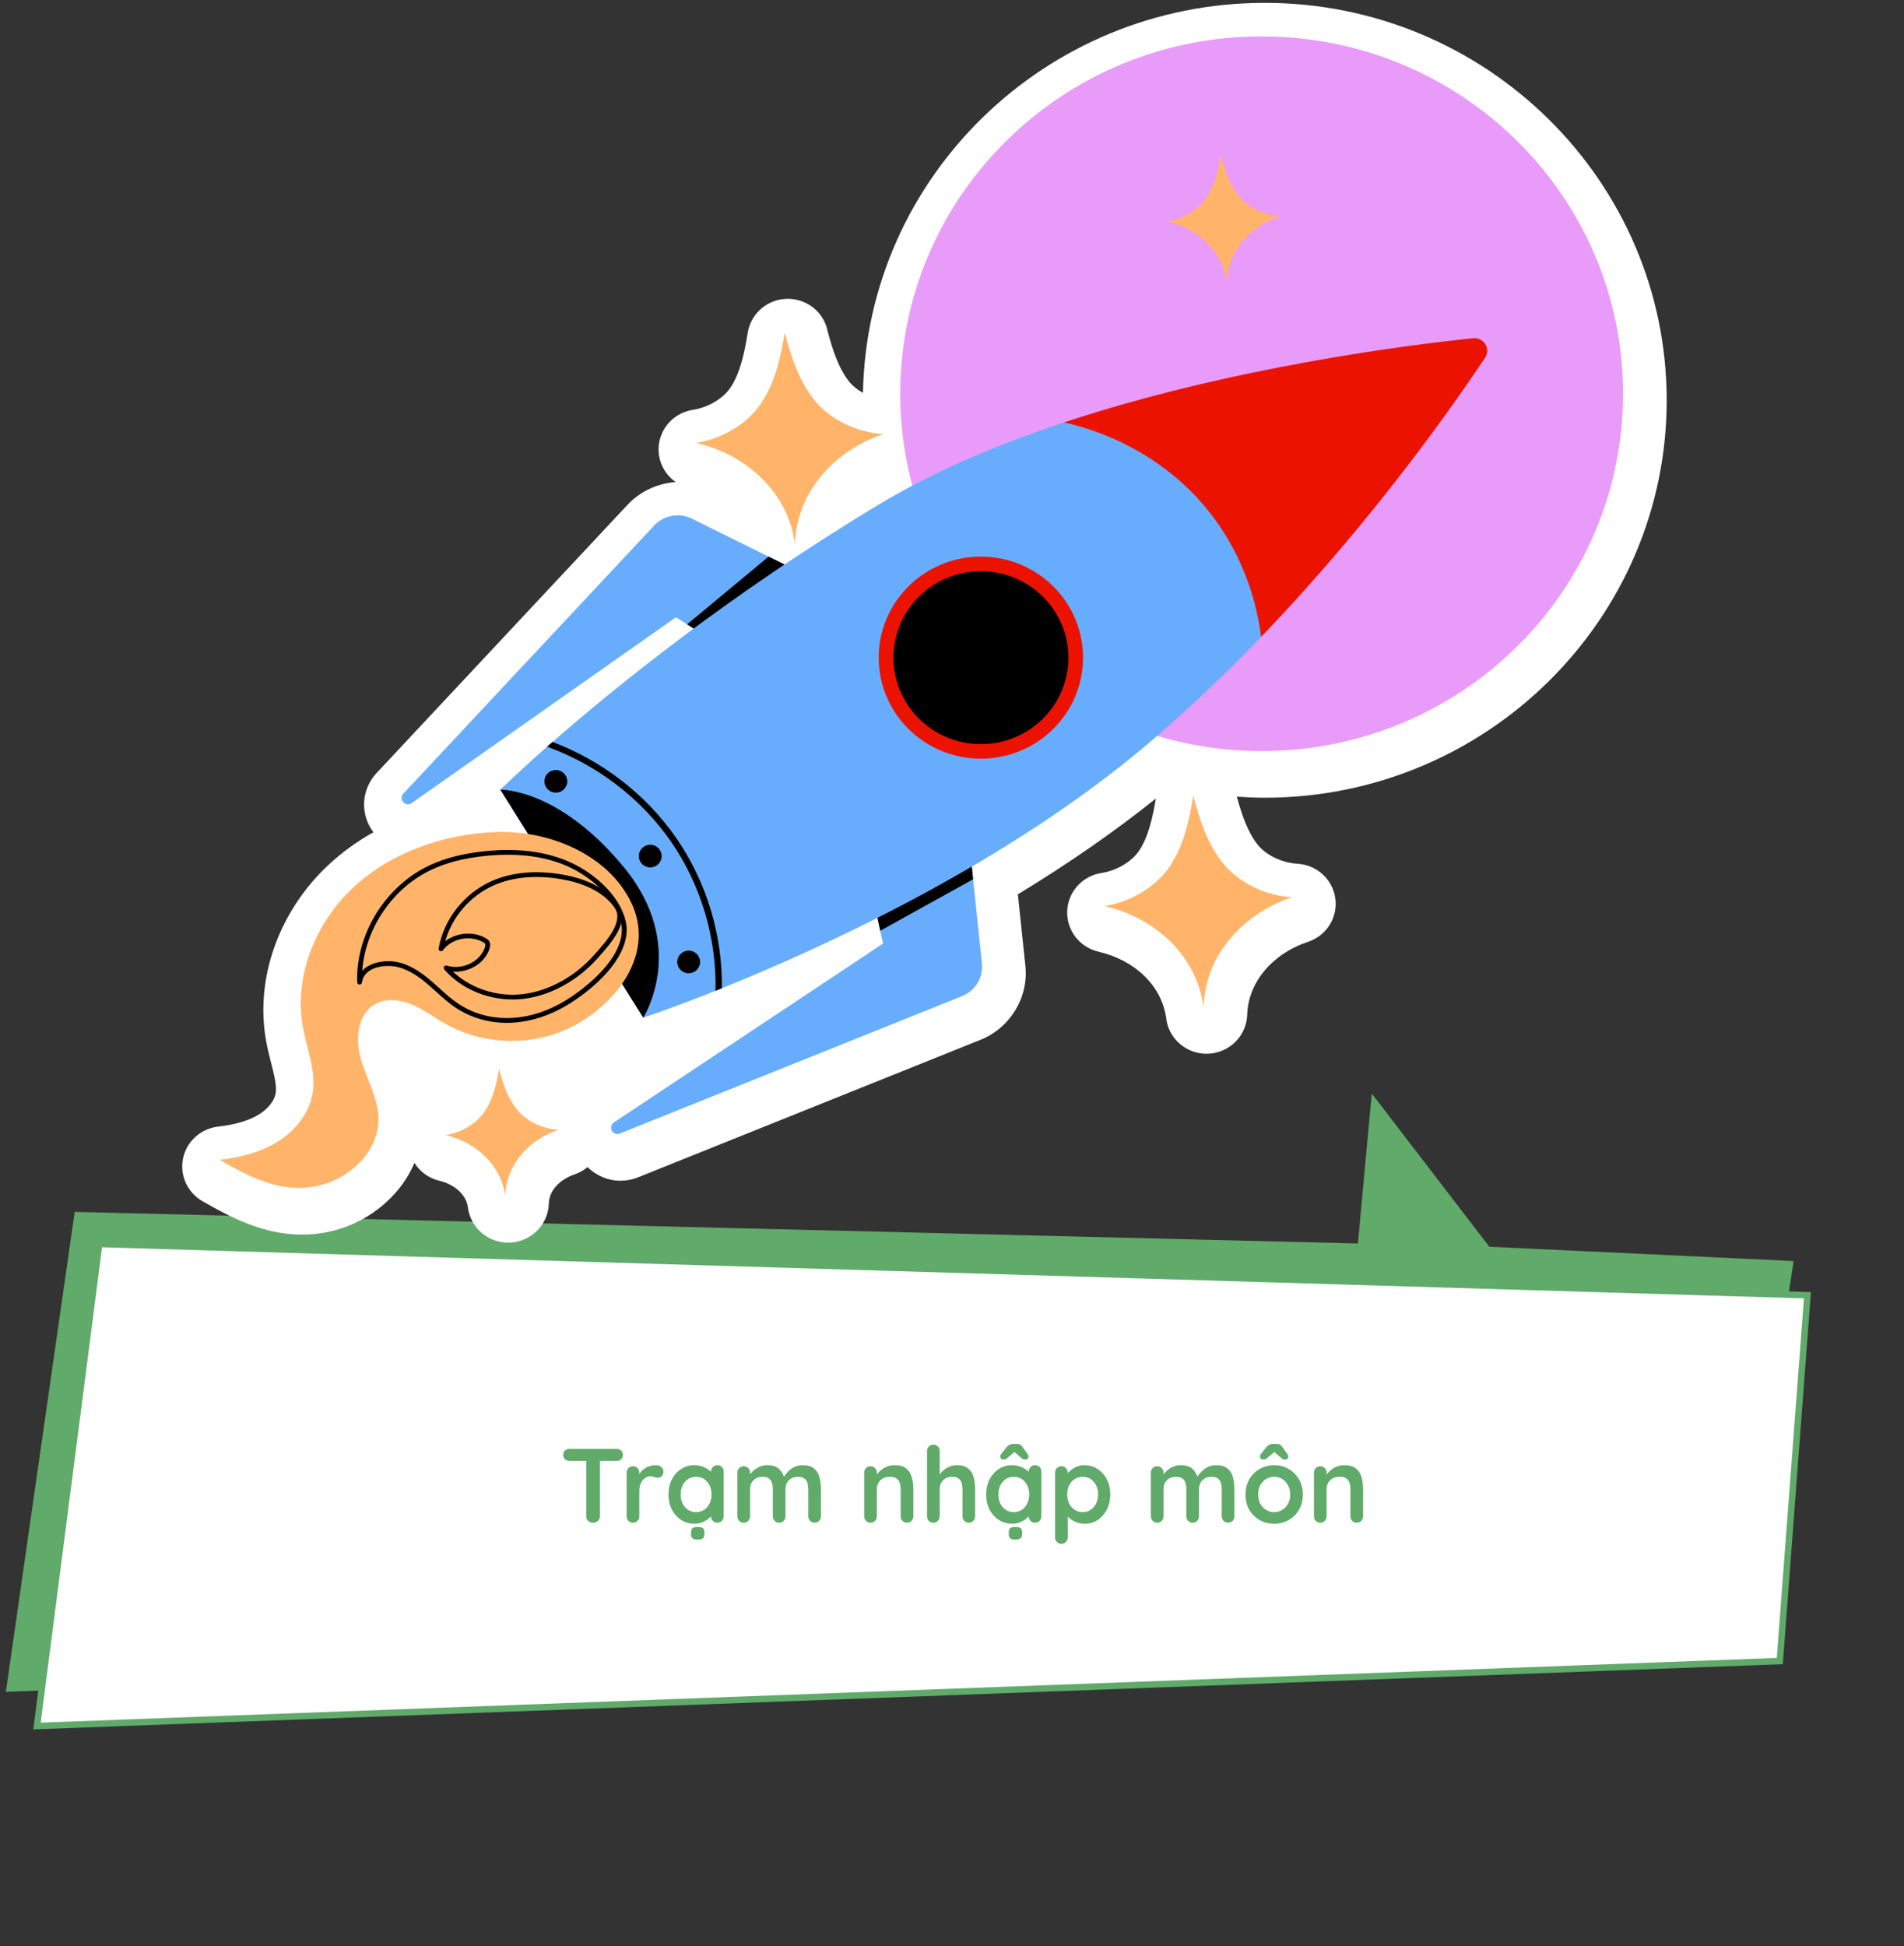
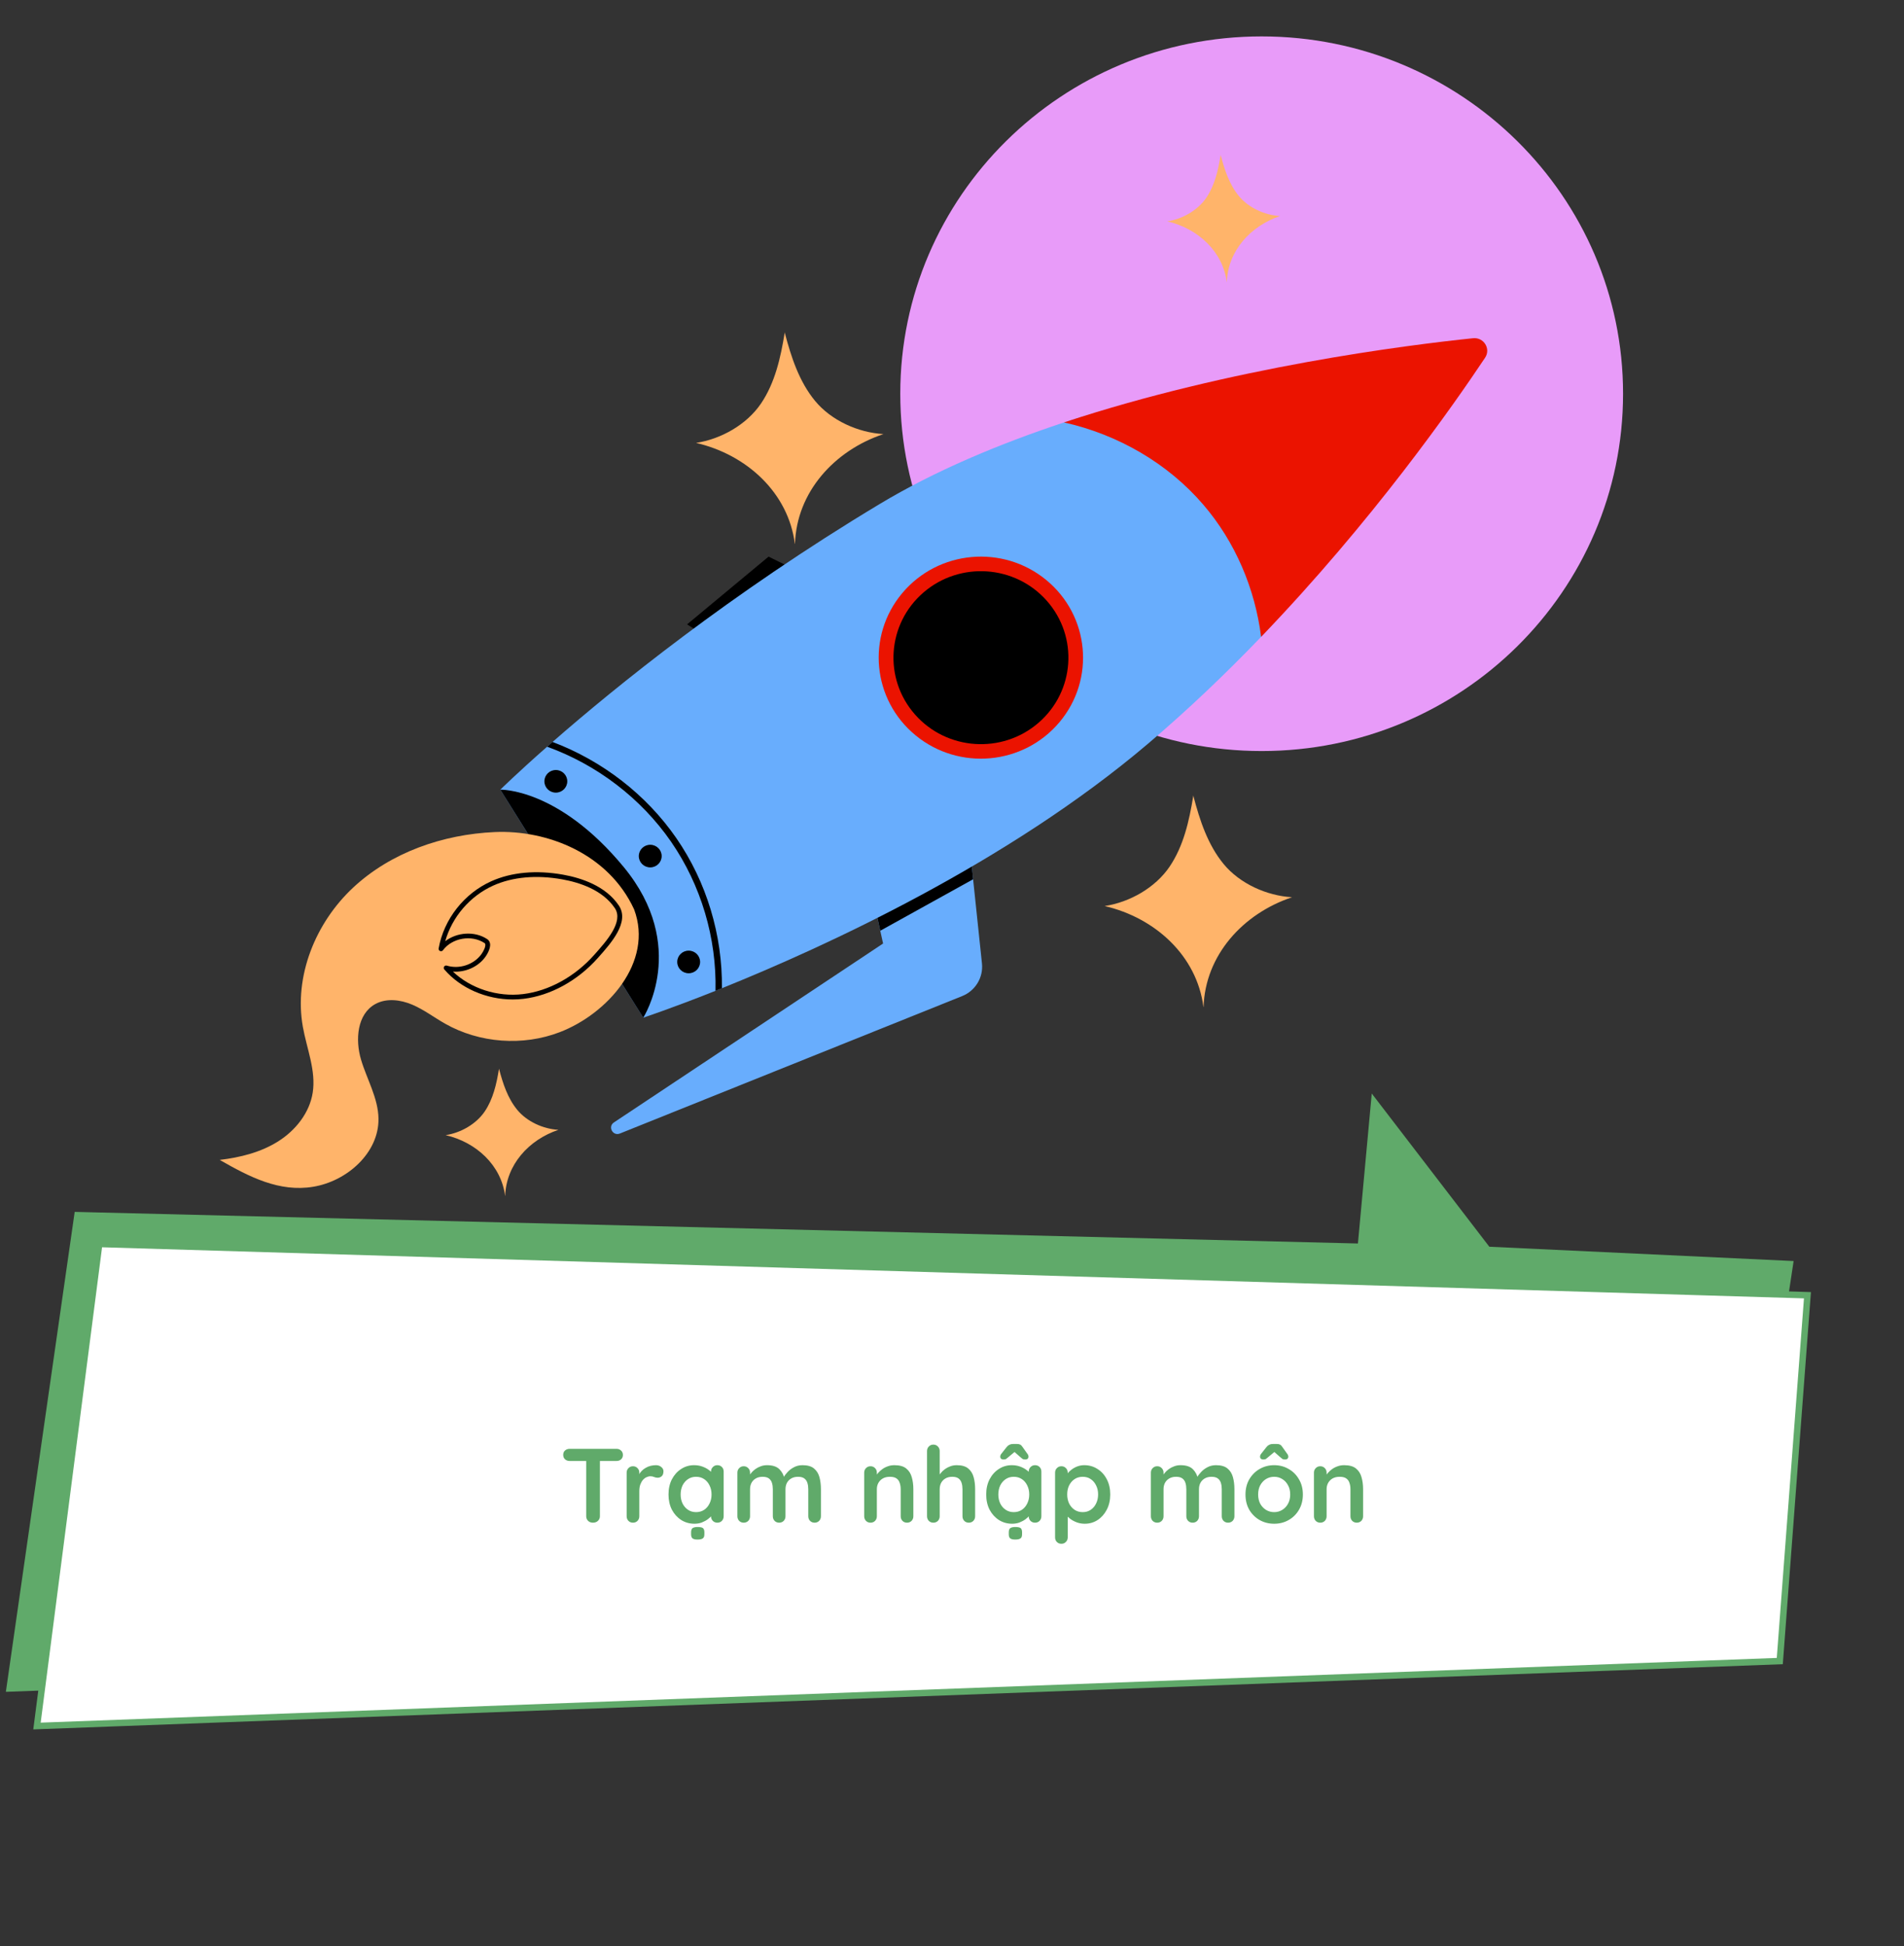
<svg xmlns="http://www.w3.org/2000/svg" width="361" height="369" viewBox="0 0 361 369" fill="none">
  <rect x="0" y="0" width="361" height="369" fill="#333333" stroke="none" />
  <path d="M14.162 229.761L1.112 320.755L329.582 308.439L340.072 239.081L282.377 236.368L260.085 207.319L257.463 235.754L14.162 229.761Z" fill="#60AA6A" />
  <path d="M7.012 327.237L18.814 235.84L342.695 245.563L337.449 314.921L7.012 327.237Z" fill="white" stroke="#60AA6A" stroke-width="1.229" />
  <path d="M112.425 288.685C112.051 288.685 111.745 288.571 111.505 288.345C111.265 288.105 111.145 287.811 111.145 287.465V275.865H113.745V287.465C113.745 287.811 113.618 288.105 113.365 288.345C113.125 288.571 112.811 288.685 112.425 288.685ZM108.005 276.985C107.658 276.985 107.365 276.878 107.125 276.665C106.898 276.451 106.785 276.171 106.785 275.825C106.785 275.478 106.898 275.205 107.125 275.005C107.365 274.791 107.658 274.685 108.005 274.685H116.885C117.231 274.685 117.518 274.791 117.745 275.005C117.985 275.218 118.105 275.498 118.105 275.845C118.105 276.191 117.985 276.471 117.745 276.685C117.518 276.885 117.231 276.985 116.885 276.985H108.005ZM120.013 288.685C119.666 288.685 119.379 288.571 119.153 288.345C118.926 288.105 118.813 287.811 118.813 287.465V279.205C118.813 278.858 118.926 278.571 119.153 278.345C119.379 278.105 119.666 277.985 120.013 277.985C120.359 277.985 120.646 278.105 120.873 278.345C121.099 278.571 121.213 278.858 121.213 279.205V281.085L121.073 279.745C121.219 279.425 121.406 279.145 121.633 278.905C121.873 278.651 122.139 278.445 122.433 278.285C122.726 278.111 123.039 277.985 123.373 277.905C123.706 277.825 124.039 277.785 124.373 277.785C124.773 277.785 125.106 277.898 125.373 278.125C125.653 278.351 125.793 278.618 125.793 278.925C125.793 279.365 125.679 279.685 125.453 279.885C125.226 280.071 124.979 280.165 124.713 280.165C124.459 280.165 124.226 280.118 124.013 280.025C123.813 279.931 123.579 279.885 123.313 279.885C123.073 279.885 122.826 279.945 122.573 280.065C122.333 280.171 122.106 280.345 121.893 280.585C121.693 280.825 121.526 281.125 121.393 281.485C121.273 281.831 121.213 282.245 121.213 282.725V287.465C121.213 287.811 121.099 288.105 120.873 288.345C120.646 288.571 120.359 288.685 120.013 288.685ZM136.01 277.785C136.357 277.785 136.644 277.898 136.87 278.125C137.097 278.351 137.21 278.645 137.21 279.005V287.465C137.21 287.811 137.097 288.105 136.87 288.345C136.644 288.571 136.357 288.685 136.01 288.685C135.664 288.685 135.377 288.571 135.15 288.345C134.924 288.105 134.81 287.811 134.81 287.465V286.485L135.25 286.665C135.25 286.838 135.157 287.051 134.97 287.305C134.784 287.545 134.53 287.785 134.21 288.025C133.89 288.265 133.51 288.471 133.07 288.645C132.644 288.805 132.177 288.885 131.67 288.885C130.75 288.885 129.917 288.651 129.17 288.185C128.424 287.705 127.83 287.051 127.39 286.225C126.964 285.385 126.75 284.425 126.75 283.345C126.75 282.251 126.964 281.291 127.39 280.465C127.83 279.625 128.417 278.971 129.15 278.505C129.884 278.025 130.697 277.785 131.59 277.785C132.164 277.785 132.69 277.871 133.17 278.045C133.65 278.218 134.064 278.438 134.41 278.705C134.77 278.971 135.044 279.245 135.23 279.525C135.43 279.791 135.53 280.018 135.53 280.205L134.81 280.465V279.005C134.81 278.658 134.924 278.371 135.15 278.145C135.377 277.905 135.664 277.785 136.01 277.785ZM131.97 286.685C132.557 286.685 133.07 286.538 133.51 286.245C133.95 285.951 134.29 285.551 134.53 285.045C134.784 284.538 134.91 283.971 134.91 283.345C134.91 282.705 134.784 282.131 134.53 281.625C134.29 281.118 133.95 280.718 133.51 280.425C133.07 280.131 132.557 279.985 131.97 279.985C131.397 279.985 130.89 280.131 130.45 280.425C130.01 280.718 129.664 281.118 129.41 281.625C129.17 282.131 129.05 282.705 129.05 283.345C129.05 283.971 129.17 284.538 129.41 285.045C129.664 285.551 130.01 285.951 130.45 286.245C130.89 286.538 131.397 286.685 131.97 286.685ZM132.25 291.885C131.81 291.885 131.497 291.811 131.31 291.665C131.124 291.518 131.03 291.258 131.03 290.885V290.505C131.03 290.118 131.13 289.851 131.33 289.705C131.544 289.571 131.85 289.505 132.25 289.505C132.744 289.505 133.084 289.571 133.27 289.705C133.457 289.851 133.55 290.118 133.55 290.505V290.885C133.55 291.271 133.45 291.531 133.25 291.665C133.05 291.811 132.717 291.885 132.25 291.885ZM145.429 277.785C146.496 277.785 147.282 278.045 147.789 278.565C148.296 279.071 148.629 279.731 148.789 280.545L148.449 280.365L148.609 280.045C148.769 279.738 149.016 279.411 149.349 279.065C149.682 278.705 150.082 278.405 150.549 278.165C151.029 277.911 151.562 277.785 152.149 277.785C153.109 277.785 153.836 277.991 154.329 278.405C154.836 278.818 155.182 279.371 155.369 280.065C155.556 280.745 155.649 281.505 155.649 282.345V287.465C155.649 287.811 155.536 288.105 155.309 288.345C155.082 288.571 154.796 288.685 154.449 288.685C154.102 288.685 153.816 288.571 153.589 288.345C153.362 288.105 153.249 287.811 153.249 287.465V282.345C153.249 281.905 153.196 281.511 153.089 281.165C152.982 280.805 152.789 280.518 152.509 280.305C152.229 280.091 151.829 279.985 151.309 279.985C150.802 279.985 150.369 280.091 150.009 280.305C149.649 280.518 149.376 280.805 149.189 281.165C149.016 281.511 148.929 281.905 148.929 282.345V287.465C148.929 287.811 148.816 288.105 148.589 288.345C148.362 288.571 148.076 288.685 147.729 288.685C147.382 288.685 147.096 288.571 146.869 288.345C146.642 288.105 146.529 287.811 146.529 287.465V282.345C146.529 281.905 146.476 281.511 146.369 281.165C146.262 280.805 146.069 280.518 145.789 280.305C145.509 280.091 145.109 279.985 144.589 279.985C144.082 279.985 143.649 280.091 143.289 280.305C142.929 280.518 142.656 280.805 142.469 281.165C142.296 281.511 142.209 281.905 142.209 282.345V287.465C142.209 287.811 142.096 288.105 141.869 288.345C141.642 288.571 141.356 288.685 141.009 288.685C140.662 288.685 140.376 288.571 140.149 288.345C139.922 288.105 139.809 287.811 139.809 287.465V279.205C139.809 278.858 139.922 278.571 140.149 278.345C140.376 278.105 140.662 277.985 141.009 277.985C141.356 277.985 141.642 278.105 141.869 278.345C142.096 278.571 142.209 278.858 142.209 279.205V280.065L141.909 280.005C142.029 279.778 142.196 279.538 142.409 279.285C142.622 279.018 142.882 278.771 143.189 278.545C143.496 278.318 143.836 278.138 144.209 278.005C144.582 277.858 144.989 277.785 145.429 277.785ZM169.572 277.785C170.559 277.785 171.305 277.991 171.812 278.405C172.332 278.818 172.685 279.371 172.872 280.065C173.072 280.745 173.172 281.505 173.172 282.345V287.465C173.172 287.811 173.059 288.105 172.832 288.345C172.605 288.571 172.319 288.685 171.972 288.685C171.625 288.685 171.339 288.571 171.112 288.345C170.885 288.105 170.772 287.811 170.772 287.465V282.345C170.772 281.905 170.712 281.511 170.592 281.165C170.485 280.805 170.285 280.518 169.992 280.305C169.699 280.091 169.279 279.985 168.732 279.985C168.199 279.985 167.745 280.091 167.372 280.305C167.012 280.518 166.732 280.805 166.532 281.165C166.345 281.511 166.252 281.905 166.252 282.345V287.465C166.252 287.811 166.139 288.105 165.912 288.345C165.685 288.571 165.399 288.685 165.052 288.685C164.705 288.685 164.419 288.571 164.192 288.345C163.965 288.105 163.852 287.811 163.852 287.465V279.205C163.852 278.858 163.965 278.571 164.192 278.345C164.419 278.105 164.705 277.985 165.052 277.985C165.399 277.985 165.685 278.105 165.912 278.345C166.139 278.571 166.252 278.858 166.252 279.205V280.065L165.952 280.005C166.072 279.778 166.245 279.538 166.472 279.285C166.699 279.018 166.965 278.771 167.272 278.545C167.579 278.318 167.925 278.138 168.312 278.005C168.699 277.858 169.119 277.785 169.572 277.785ZM181.386 277.785C182.346 277.785 183.073 277.991 183.566 278.405C184.073 278.818 184.419 279.371 184.606 280.065C184.793 280.745 184.886 281.505 184.886 282.345V287.465C184.886 287.811 184.773 288.105 184.546 288.345C184.319 288.571 184.033 288.685 183.686 288.685C183.339 288.685 183.053 288.571 182.826 288.345C182.599 288.105 182.486 287.811 182.486 287.465V282.345C182.486 281.905 182.433 281.511 182.326 281.165C182.219 280.805 182.026 280.518 181.746 280.305C181.466 280.091 181.066 279.985 180.546 279.985C180.039 279.985 179.606 280.091 179.246 280.305C178.886 280.518 178.613 280.805 178.426 281.165C178.253 281.511 178.166 281.905 178.166 282.345V287.465C178.166 287.811 178.053 288.105 177.826 288.345C177.599 288.571 177.313 288.685 176.966 288.685C176.619 288.685 176.333 288.571 176.106 288.345C175.879 288.105 175.766 287.811 175.766 287.465V275.105C175.766 274.758 175.879 274.471 176.106 274.245C176.333 274.005 176.619 273.885 176.966 273.885C177.313 273.885 177.599 274.005 177.826 274.245C178.053 274.471 178.166 274.758 178.166 275.105V280.065L177.866 280.005C177.986 279.778 178.153 279.538 178.366 279.285C178.579 279.018 178.839 278.771 179.146 278.545C179.453 278.318 179.793 278.138 180.166 278.005C180.539 277.858 180.946 277.785 181.386 277.785ZM196.245 277.785C196.591 277.785 196.878 277.898 197.105 278.125C197.331 278.351 197.445 278.645 197.445 279.005V287.465C197.445 287.811 197.331 288.105 197.105 288.345C196.878 288.571 196.591 288.685 196.245 288.685C195.898 288.685 195.611 288.571 195.385 288.345C195.158 288.105 195.045 287.811 195.045 287.465V286.485L195.485 286.665C195.485 286.838 195.391 287.051 195.205 287.305C195.018 287.545 194.765 287.785 194.445 288.025C194.125 288.265 193.745 288.471 193.305 288.645C192.878 288.805 192.411 288.885 191.905 288.885C190.985 288.885 190.151 288.651 189.405 288.185C188.658 287.705 188.065 287.051 187.625 286.225C187.198 285.385 186.985 284.425 186.985 283.345C186.985 282.251 187.198 281.291 187.625 280.465C188.065 279.625 188.651 278.971 189.385 278.505C190.118 278.025 190.931 277.785 191.825 277.785C192.398 277.785 192.925 277.871 193.405 278.045C193.885 278.218 194.298 278.438 194.645 278.705C195.005 278.971 195.278 279.245 195.465 279.525C195.665 279.791 195.765 280.018 195.765 280.205L195.045 280.465V279.005C195.045 278.658 195.158 278.371 195.385 278.145C195.611 277.905 195.898 277.785 196.245 277.785ZM192.205 286.685C192.791 286.685 193.305 286.538 193.745 286.245C194.185 285.951 194.525 285.551 194.765 285.045C195.018 284.538 195.145 283.971 195.145 283.345C195.145 282.705 195.018 282.131 194.765 281.625C194.525 281.118 194.185 280.718 193.745 280.425C193.305 280.131 192.791 279.985 192.205 279.985C191.631 279.985 191.125 280.131 190.685 280.425C190.245 280.718 189.898 281.118 189.645 281.625C189.405 282.131 189.285 282.705 189.285 283.345C189.285 283.971 189.405 284.538 189.645 285.045C189.898 285.551 190.245 285.951 190.685 286.245C191.125 286.538 191.631 286.685 192.205 286.685ZM192.485 291.885C192.045 291.885 191.731 291.811 191.545 291.665C191.358 291.518 191.265 291.258 191.265 290.885V290.505C191.265 290.118 191.365 289.851 191.565 289.705C191.778 289.571 192.085 289.505 192.485 289.505C192.978 289.505 193.318 289.571 193.505 289.705C193.691 289.851 193.785 290.118 193.785 290.505V290.885C193.785 291.271 193.685 291.531 193.485 291.665C193.285 291.811 192.951 291.885 192.485 291.885ZM192.765 274.945L191.225 276.225C191.051 276.371 190.905 276.491 190.785 276.585C190.678 276.665 190.498 276.705 190.245 276.705C190.071 276.705 189.925 276.658 189.805 276.565C189.698 276.458 189.645 276.338 189.645 276.205C189.645 276.098 189.658 276.005 189.685 275.925C189.711 275.831 189.778 275.718 189.885 275.585L190.865 274.345C191.171 273.958 191.578 273.765 192.085 273.765H192.805C193.071 273.765 193.278 273.805 193.425 273.885C193.585 273.965 193.738 274.118 193.885 274.345L194.765 275.585C194.871 275.718 194.938 275.831 194.965 275.925C194.991 276.005 195.005 276.098 195.005 276.205C195.005 276.338 194.951 276.458 194.845 276.565C194.738 276.658 194.591 276.705 194.405 276.705C194.151 276.705 193.971 276.665 193.865 276.585C193.758 276.491 193.611 276.371 193.425 276.225L191.745 274.745L192.765 274.945ZM205.583 277.785C206.517 277.785 207.35 278.025 208.083 278.505C208.83 278.971 209.417 279.618 209.843 280.445C210.283 281.271 210.503 282.231 210.503 283.325C210.503 284.418 210.283 285.385 209.843 286.225C209.417 287.051 208.837 287.705 208.103 288.185C207.383 288.651 206.57 288.885 205.663 288.885C205.13 288.885 204.63 288.798 204.163 288.625C203.697 288.451 203.283 288.231 202.923 287.965C202.577 287.698 202.303 287.431 202.103 287.165C201.917 286.885 201.823 286.651 201.823 286.465L202.443 286.205V291.465C202.443 291.811 202.33 292.098 202.103 292.325C201.877 292.565 201.59 292.685 201.243 292.685C200.897 292.685 200.61 292.571 200.383 292.345C200.157 292.118 200.043 291.825 200.043 291.465V279.205C200.043 278.858 200.157 278.571 200.383 278.345C200.61 278.105 200.897 277.985 201.243 277.985C201.59 277.985 201.877 278.105 202.103 278.345C202.33 278.571 202.443 278.858 202.443 279.205V280.185L202.103 280.005C202.103 279.831 202.197 279.625 202.383 279.385C202.57 279.131 202.823 278.885 203.143 278.645C203.463 278.391 203.83 278.185 204.243 278.025C204.67 277.865 205.117 277.785 205.583 277.785ZM205.283 279.985C204.697 279.985 204.183 280.131 203.743 280.425C203.303 280.718 202.957 281.118 202.703 281.625C202.463 282.118 202.343 282.685 202.343 283.325C202.343 283.951 202.463 284.525 202.703 285.045C202.957 285.551 203.303 285.951 203.743 286.245C204.183 286.538 204.697 286.685 205.283 286.685C205.87 286.685 206.377 286.538 206.803 286.245C207.243 285.951 207.583 285.551 207.823 285.045C208.077 284.525 208.203 283.951 208.203 283.325C208.203 282.685 208.077 282.118 207.823 281.625C207.583 281.118 207.243 280.718 206.803 280.425C206.377 280.131 205.87 279.985 205.283 279.985ZM223.827 277.785C224.894 277.785 225.681 278.045 226.187 278.565C226.694 279.071 227.027 279.731 227.187 280.545L226.847 280.365L227.007 280.045C227.167 279.738 227.414 279.411 227.747 279.065C228.081 278.705 228.481 278.405 228.947 278.165C229.427 277.911 229.961 277.785 230.547 277.785C231.507 277.785 232.234 277.991 232.727 278.405C233.234 278.818 233.581 279.371 233.767 280.065C233.954 280.745 234.047 281.505 234.047 282.345V287.465C234.047 287.811 233.934 288.105 233.707 288.345C233.481 288.571 233.194 288.685 232.847 288.685C232.501 288.685 232.214 288.571 231.987 288.345C231.761 288.105 231.647 287.811 231.647 287.465V282.345C231.647 281.905 231.594 281.511 231.487 281.165C231.381 280.805 231.187 280.518 230.907 280.305C230.627 280.091 230.227 279.985 229.707 279.985C229.201 279.985 228.767 280.091 228.407 280.305C228.047 280.518 227.774 280.805 227.587 281.165C227.414 281.511 227.327 281.905 227.327 282.345V287.465C227.327 287.811 227.214 288.105 226.987 288.345C226.761 288.571 226.474 288.685 226.127 288.685C225.781 288.685 225.494 288.571 225.267 288.345C225.041 288.105 224.927 287.811 224.927 287.465V282.345C224.927 281.905 224.874 281.511 224.767 281.165C224.661 280.805 224.467 280.518 224.187 280.305C223.907 280.091 223.507 279.985 222.987 279.985C222.481 279.985 222.047 280.091 221.687 280.305C221.327 280.518 221.054 280.805 220.867 281.165C220.694 281.511 220.607 281.905 220.607 282.345V287.465C220.607 287.811 220.494 288.105 220.267 288.345C220.041 288.571 219.754 288.685 219.407 288.685C219.061 288.685 218.774 288.571 218.547 288.345C218.321 288.105 218.207 287.811 218.207 287.465V279.205C218.207 278.858 218.321 278.571 218.547 278.345C218.774 278.105 219.061 277.985 219.407 277.985C219.754 277.985 220.041 278.105 220.267 278.345C220.494 278.571 220.607 278.858 220.607 279.205V280.065L220.307 280.005C220.427 279.778 220.594 279.538 220.807 279.285C221.021 279.018 221.281 278.771 221.587 278.545C221.894 278.318 222.234 278.138 222.607 278.005C222.981 277.858 223.387 277.785 223.827 277.785ZM247.025 283.345C247.025 284.438 246.778 285.405 246.285 286.245C245.805 287.071 245.152 287.718 244.325 288.185C243.512 288.651 242.598 288.885 241.585 288.885C240.572 288.885 239.652 288.651 238.825 288.185C238.012 287.718 237.358 287.071 236.865 286.245C236.385 285.405 236.145 284.438 236.145 283.345C236.145 282.251 236.385 281.291 236.865 280.465C237.358 279.625 238.012 278.971 238.825 278.505C239.652 278.025 240.572 277.785 241.585 277.785C242.598 277.785 243.512 278.025 244.325 278.505C245.152 278.971 245.805 279.625 246.285 280.465C246.778 281.291 247.025 282.251 247.025 283.345ZM244.625 283.345C244.625 282.665 244.485 282.078 244.205 281.585C243.938 281.078 243.572 280.685 243.105 280.405C242.652 280.125 242.145 279.985 241.585 279.985C241.025 279.985 240.512 280.125 240.045 280.405C239.592 280.685 239.225 281.078 238.945 281.585C238.678 282.078 238.545 282.665 238.545 283.345C238.545 284.011 238.678 284.598 238.945 285.105C239.225 285.598 239.592 285.985 240.045 286.265C240.512 286.545 241.025 286.685 241.585 286.685C242.145 286.685 242.652 286.545 243.105 286.265C243.572 285.985 243.938 285.598 244.205 285.105C244.485 284.598 244.625 284.011 244.625 283.345ZM242.025 274.945L240.485 276.225C240.312 276.371 240.165 276.491 240.045 276.585C239.938 276.665 239.758 276.705 239.505 276.705C239.332 276.705 239.185 276.658 239.065 276.565C238.958 276.458 238.905 276.338 238.905 276.205C238.905 276.098 238.918 276.005 238.945 275.925C238.972 275.831 239.038 275.718 239.145 275.585L240.125 274.345C240.432 273.958 240.838 273.765 241.345 273.765H242.065C242.332 273.765 242.538 273.805 242.685 273.885C242.845 273.965 242.998 274.118 243.145 274.345L244.025 275.585C244.132 275.718 244.198 275.831 244.225 275.925C244.252 276.005 244.265 276.098 244.265 276.205C244.265 276.338 244.212 276.458 244.105 276.565C243.998 276.658 243.852 276.705 243.665 276.705C243.412 276.705 243.232 276.665 243.125 276.585C243.018 276.491 242.872 276.371 242.685 276.225L241.005 274.745L242.025 274.945ZM254.845 277.785C255.832 277.785 256.579 277.991 257.085 278.405C257.605 278.818 257.959 279.371 258.145 280.065C258.345 280.745 258.445 281.505 258.445 282.345V287.465C258.445 287.811 258.332 288.105 258.105 288.345C257.879 288.571 257.592 288.685 257.245 288.685C256.899 288.685 256.612 288.571 256.385 288.345C256.159 288.105 256.045 287.811 256.045 287.465V282.345C256.045 281.905 255.985 281.511 255.865 281.165C255.759 280.805 255.559 280.518 255.265 280.305C254.972 280.091 254.552 279.985 254.005 279.985C253.472 279.985 253.019 280.091 252.645 280.305C252.285 280.518 252.005 280.805 251.805 281.165C251.619 281.511 251.525 281.905 251.525 282.345V287.465C251.525 287.811 251.412 288.105 251.185 288.345C250.959 288.571 250.672 288.685 250.325 288.685C249.979 288.685 249.692 288.571 249.465 288.345C249.239 288.105 249.125 287.811 249.125 287.465V279.205C249.125 278.858 249.239 278.571 249.465 278.345C249.692 278.105 249.979 277.985 250.325 277.985C250.672 277.985 250.959 278.105 251.185 278.345C251.412 278.571 251.525 278.858 251.525 279.205V280.065L251.225 280.005C251.345 279.778 251.519 279.538 251.745 279.285C251.972 279.018 252.239 278.771 252.545 278.545C252.852 278.318 253.199 278.138 253.585 278.005C253.972 277.858 254.392 277.785 254.845 277.785Z" fill="#60AA6A" />
-   <path d="M316.006 75.891C316.006 34.344 281.817 0.542 239.793 0.542C198.248 0.542 164.382 33.585 163.617 74.483C162.612 73.921 161.728 73.231 161.083 72.45C159.057 69.994 157.882 66.405 156.932 62.846C156.274 59.37 153.253 56.775 149.625 56.656C149.54 56.654 149.454 56.652 149.369 56.652C145.652 56.652 142.448 59.295 141.796 62.937C141.792 62.961 141.75 63.198 141.736 63.291C141.127 67.011 140.306 70.814 138.479 73.513C137.075 75.584 134.225 77.266 131.389 77.698C127.749 78.252 125.016 81.279 124.872 84.918C124.769 87.546 126.049 89.946 128.112 91.398C124.638 91.641 121.346 93.173 118.968 95.715L71.43 146.527C69.011 149.093 68.357 152.818 69.764 156.016C70.045 156.654 70.394 157.247 70.802 157.788C67.679 159.536 64.805 161.617 62.248 164.008C52.871 172.771 48.343 185.5 50.431 197.228C50.701 198.747 51.057 200.15 51.4 201.506C51.964 203.731 52.497 205.833 52.276 207.244C52.057 208.636 50.875 210.162 49.189 211.227C47.295 212.424 44.725 213.199 41.331 213.599C38.043 213.986 35.375 216.409 34.706 219.615C34.038 222.822 35.519 226.091 38.385 227.731C43.986 230.939 50.057 234.07 57.26 234.07C58.591 234.07 59.932 233.96 61.245 233.744C69.178 232.432 75.77 227.115 78.579 220.474C79.626 222.128 81.284 223.388 83.319 223.861C85.759 224.428 88.374 226.215 88.718 228.929C89.038 231.452 90.613 233.65 92.914 234.787C93.982 235.313 95.163 235.589 96.356 235.589C99.157 235.589 101.735 234.078 103.088 231.668C103.685 230.608 104.018 229.419 104.055 228.201C104.144 225.278 106.734 223.388 108.923 222.657C109.854 222.347 110.681 221.865 111.397 221.271C113.029 222.874 115.252 223.853 117.631 223.853C118.799 223.853 119.947 223.628 121.015 223.194L185.902 197.139C191.542 194.875 195.042 189.112 194.413 183.126L192.987 169.557C202.648 163.691 211.411 157.604 219.154 151.393C218.549 155.019 217.724 158.694 215.946 161.322C214.542 163.393 211.692 165.074 208.855 165.506C205.215 166.06 202.483 169.088 202.339 172.726C202.195 176.365 204.681 179.593 208.266 180.426C215.305 182.062 220.351 187.043 221.121 193.117C221.446 195.679 223.063 197.903 225.415 199.023C226.457 199.519 227.607 199.78 228.762 199.78H228.763C231.48 199.78 233.999 198.352 235.383 196.056C236.055 194.945 236.43 193.682 236.47 192.383C236.656 186.262 241.189 180.835 248.017 178.558C251.507 177.394 253.673 173.948 253.183 170.339C252.692 166.73 249.683 163.971 246.006 163.76C243.141 163.594 240.143 162.186 238.551 160.259C236.598 157.891 235.438 154.472 234.508 151.042C236.266 151.162 238.028 151.241 239.795 151.241C281.817 151.24 316.006 117.439 316.006 75.891Z" fill="white" />
  <path d="M239.213 142.391C277.056 142.391 307.733 112.061 307.733 74.647C307.733 37.233 277.056 6.903 239.213 6.903C201.37 6.903 170.693 37.233 170.693 74.647C170.693 112.061 201.37 142.391 239.213 142.391Z" fill="#E89BF9" />
  <path d="M186.18 182.668C186.459 185.325 184.929 187.844 182.426 188.849L117.537 214.903C116.177 215.455 115.182 213.583 116.42 212.79L167.433 178.882L166.899 176.458L165.879 171.825L183.859 160.495L184.502 166.7L186.18 182.668Z" fill="#68ADFD" />
  <path d="M184.504 166.7L166.901 176.458L165.881 171.825L183.861 160.494L184.504 166.7Z" fill="black" />
-   <path d="M131.204 98.343C128.788 97.147 125.864 97.674 124.03 99.634L76.474 150.466C75.471 151.529 76.892 153.111 78.079 152.245L128.171 117.021L130.277 118.37L134.301 120.949L151.369 108.315L145.724 105.53L131.204 98.343Z" fill="#68ADFD" />
  <path d="M145.723 105.531L130.275 118.371L134.3 120.95L151.368 108.316L145.723 105.531Z" fill="black" />
  <path d="M253.082 80.712C247.133 89.642 260.257 98.753 239.108 120.742C232.504 127.619 225.329 134.485 217.705 140.966C190.985 163.663 156.312 179.531 136.876 187.357C136.463 187.525 136.063 187.681 135.662 187.849C127.225 191.209 121.968 192.938 121.968 192.938L94.858 149.716C94.858 149.716 97.966 146.643 103.733 141.566C104.06 141.278 104.401 140.978 104.764 140.666C116.601 130.308 138.441 112.58 166.801 95.548C177.205 89.295 189.321 84.206 201.741 80.089C233.33 69.623 248.116 78.325 260.523 77.04C262.563 76.823 254.21 79.02 253.082 80.712Z" fill="#68ADFD" />
  <path d="M281.573 67.822C275.624 76.751 260.254 98.753 239.106 120.742C237.953 111.584 234.202 102.738 228.156 95.692C221.394 87.806 211.924 82.369 201.739 80.088C233.328 69.622 266.884 65.409 279.29 64.125C281.33 63.909 282.702 66.129 281.573 67.822Z" fill="#EB1300" />
  <path d="M200.874 136.924C207.712 128.788 206.584 116.712 198.356 109.952C190.127 103.191 177.913 104.306 171.075 112.442C164.237 120.577 165.364 132.653 173.593 139.414C181.822 146.174 194.036 145.059 200.874 136.924Z" fill="#EB1300" />
  <path d="M196.888 137.045C203.79 131.092 204.504 120.735 198.483 113.911C192.462 107.087 181.986 106.381 175.084 112.334C168.183 118.286 167.468 128.644 173.489 135.468C179.51 142.291 189.986 142.997 196.888 137.045Z" fill="black" />
  <path d="M135.661 187.848C135.892 177.874 132.929 167.828 127.235 159.582C121.541 151.348 113.189 144.987 103.731 141.566C104.059 141.278 104.399 140.978 104.763 140.666C114.196 144.231 122.536 150.652 128.23 158.898C133.972 167.204 136.995 177.299 136.874 187.357C136.462 187.525 136.061 187.68 135.661 187.848Z" fill="black" />
  <path d="M107.556 148.131C107.556 149.316 106.585 150.276 105.387 150.276C104.188 150.276 103.217 149.316 103.217 148.131C103.217 146.946 104.188 145.986 105.387 145.986C106.585 145.986 107.556 146.946 107.556 148.131Z" fill="black" />
  <path d="M125.455 162.305C125.455 163.49 124.483 164.451 123.285 164.451C122.087 164.451 121.115 163.49 121.115 162.305C121.115 161.121 122.087 160.16 123.285 160.16C124.483 160.16 125.455 161.121 125.455 162.305Z" fill="black" />
  <path d="M132.742 182.377C132.742 183.562 131.771 184.523 130.572 184.523C129.374 184.523 128.402 183.562 128.402 182.377C128.402 181.193 129.374 180.232 130.572 180.232C131.771 180.232 132.742 181.193 132.742 182.377Z" fill="black" />
  <path d="M94.856 149.716C94.856 149.716 105.849 149.356 118.247 164.372C130.646 179.389 121.965 192.938 121.965 192.938L94.856 149.716Z" fill="black" />
-   <path d="M120.23 172.41C120.093 172.04 119.938 171.671 119.766 171.301C115.363 161.859 103.782 157.309 93.799 157.751C83.971 158.186 74.095 161.609 66.945 168.29C59.795 174.972 55.714 185.087 57.419 194.666C58.163 198.84 59.947 202.977 59.29 207.165C58.689 210.99 56.045 214.306 52.745 216.39C49.445 218.474 45.541 219.448 41.653 219.905C47.304 223.141 52.949 226.062 59.39 224.997C65.831 223.932 71.849 218.549 71.761 212.093C71.708 208.181 69.561 204.635 68.448 200.88C67.335 197.124 67.699 192.269 71.155 190.361C73.264 189.196 75.929 189.528 78.149 190.47C80.368 191.412 82.301 192.899 84.398 194.085C90.916 197.773 99.129 198.379 106.129 195.689C115.116 192.237 123.969 182.442 120.23 172.41Z" fill="#FFB46A" />
-   <path d="M96.1 193.922C92.641 193.922 89.325 192.978 86.461 191.092C85.069 190.176 83.827 189.051 82.625 187.963C81.929 187.334 81.21 186.683 80.475 186.085C78.065 184.125 75.868 183.159 73.759 183.131C71.493 183.098 68.946 183.912 68.625 186.277C68.593 186.509 68.393 186.673 68.15 186.667C67.913 186.655 67.725 186.464 67.718 186.231C67.441 177.041 73.13 167.903 81.555 164.009C84.483 162.656 87.87 161.795 91.908 161.379C98.771 160.67 104.641 161.582 109.355 164.09C113.088 166.075 117.481 169.87 118.613 174.571C118.905 175.784 118.881 177.07 118.542 178.389C117.074 184.088 110.28 189.089 106.496 191.145C103.091 192.996 99.525 193.922 96.1 193.922ZM73.651 182.231C73.692 182.231 73.731 182.231 73.772 182.231C76.096 182.262 78.478 183.295 81.054 185.39C81.808 186.003 82.536 186.662 83.241 187.299C84.417 188.364 85.633 189.465 86.966 190.343C92.379 193.907 99.517 193.912 106.058 190.356C109.462 188.506 116.266 183.578 117.66 178.167C117.963 176.99 117.986 175.85 117.728 174.779C116.666 170.369 112.484 166.775 108.925 164.883C104.375 162.463 98.682 161.587 92.004 162.275C88.067 162.681 84.776 163.515 81.941 164.826C74.493 168.268 69.267 175.971 68.676 184.058C69.852 182.739 71.876 182.231 73.651 182.231Z" fill="black" />
+   <path d="M120.23 172.41C115.363 161.859 103.782 157.309 93.799 157.751C83.971 158.186 74.095 161.609 66.945 168.29C59.795 174.972 55.714 185.087 57.419 194.666C58.163 198.84 59.947 202.977 59.29 207.165C58.689 210.99 56.045 214.306 52.745 216.39C49.445 218.474 45.541 219.448 41.653 219.905C47.304 223.141 52.949 226.062 59.39 224.997C65.831 223.932 71.849 218.549 71.761 212.093C71.708 208.181 69.561 204.635 68.448 200.88C67.335 197.124 67.699 192.269 71.155 190.361C73.264 189.196 75.929 189.528 78.149 190.47C80.368 191.412 82.301 192.899 84.398 194.085C90.916 197.773 99.129 198.379 106.129 195.689C115.116 192.237 123.969 182.442 120.23 172.41Z" fill="#FFB46A" />
  <path d="M97.207 189.489C92.227 189.489 87.301 187.367 84.24 183.794C84.109 183.641 84.096 183.421 84.207 183.254C84.32 183.087 84.53 183.013 84.723 183.073C87.075 183.8 89.826 182.893 91.265 180.917C91.698 180.321 92.094 179.48 92.011 179.022C91.987 178.892 91.93 178.839 91.878 178.804C89.425 177.17 85.734 177.802 83.981 180.158C83.856 180.326 83.63 180.388 83.435 180.305C83.24 180.223 83.129 180.019 83.166 179.813C84.153 174.279 87.981 169.397 93.156 167.072C96.979 165.356 101.678 164.925 106.746 165.827C110.198 166.441 114.838 167.956 117.333 171.679C119.426 174.801 115.852 178.816 113.486 181.474L113.341 181.637C109.523 185.929 104.395 188.747 99.27 189.366C98.585 189.448 97.896 189.489 97.207 189.489ZM85.872 184.2C89.224 187.402 94.29 189.061 99.16 188.472C104.066 187.879 108.986 185.171 112.658 181.042L112.804 180.879C114.985 178.427 118.283 174.723 116.575 172.176C114.257 168.718 109.863 167.296 106.585 166.713C101.701 165.844 97.187 166.251 93.533 167.891C89.109 169.878 85.723 173.837 84.415 178.443C86.644 176.728 90.016 176.477 92.388 178.057C92.666 178.242 92.846 178.521 92.908 178.863C93.092 179.882 92.187 181.19 92.004 181.442C90.626 183.335 88.205 184.381 85.872 184.2Z" fill="black" />
  <path d="M154.542 76.012C151.523 72.354 150.011 67.715 148.807 63.135C148.802 63.092 148.797 63.05 148.791 63.005C148.789 63.02 148.786 63.035 148.784 63.05C148.779 63.032 148.774 63.014 148.769 62.996C148.768 63.051 148.767 63.104 148.766 63.156C148.005 67.825 146.942 72.58 144.288 76.502C141.592 80.48 136.749 83.244 131.978 83.97C141.592 86.203 149.478 93.432 150.706 103.118C150.723 103.127 150.723 103.114 150.733 103.1C151.031 93.342 158.153 85.418 167.51 82.297C162.691 82.02 157.606 79.721 154.542 76.012Z" fill="#FFB46A" />
  <path d="M232.009 163.822C228.991 160.163 227.479 155.524 226.275 150.944C226.27 150.901 226.265 150.859 226.259 150.814C226.257 150.829 226.254 150.844 226.252 150.859C226.247 150.841 226.242 150.823 226.237 150.805C226.236 150.86 226.235 150.912 226.234 150.964C225.473 155.634 224.409 160.389 221.756 164.311C219.059 168.289 214.217 171.052 209.445 171.778C219.059 174.012 226.945 181.24 228.173 190.927C228.19 190.935 228.19 190.923 228.2 190.909C228.498 181.151 235.621 173.227 244.978 170.106C240.158 169.829 235.074 167.53 232.009 163.822Z" fill="#FFB46A" />
  <path d="M234.901 37.179C233.084 34.977 232.174 32.185 231.45 29.429C231.447 29.403 231.444 29.378 231.441 29.35C231.439 29.36 231.437 29.369 231.436 29.378C231.433 29.367 231.43 29.356 231.427 29.345C231.427 29.378 231.426 29.41 231.426 29.441C230.968 32.252 230.328 35.113 228.731 37.474C227.108 39.868 224.194 41.531 221.322 41.968C227.108 43.312 231.854 47.663 232.593 53.492C232.603 53.497 232.603 53.489 232.609 53.481C232.789 47.608 237.075 42.84 242.707 40.961C239.806 40.795 236.745 39.411 234.901 37.179Z" fill="#FFB46A" />
  <path d="M98.076 210.423C96.26 208.221 95.349 205.43 94.625 202.673C94.623 202.648 94.619 202.622 94.616 202.595C94.614 202.604 94.613 202.613 94.612 202.622C94.609 202.611 94.606 202.6 94.603 202.589C94.602 202.623 94.602 202.654 94.601 202.686C94.143 205.496 93.503 208.358 91.906 210.718C90.283 213.112 87.368 214.776 84.497 215.212C90.283 216.556 95.029 220.907 95.768 226.737C95.778 226.741 95.778 226.734 95.784 226.726C95.963 220.853 100.25 216.084 105.882 214.206C102.981 214.039 99.921 212.656 98.076 210.423Z" fill="#FFB46A" />
</svg>